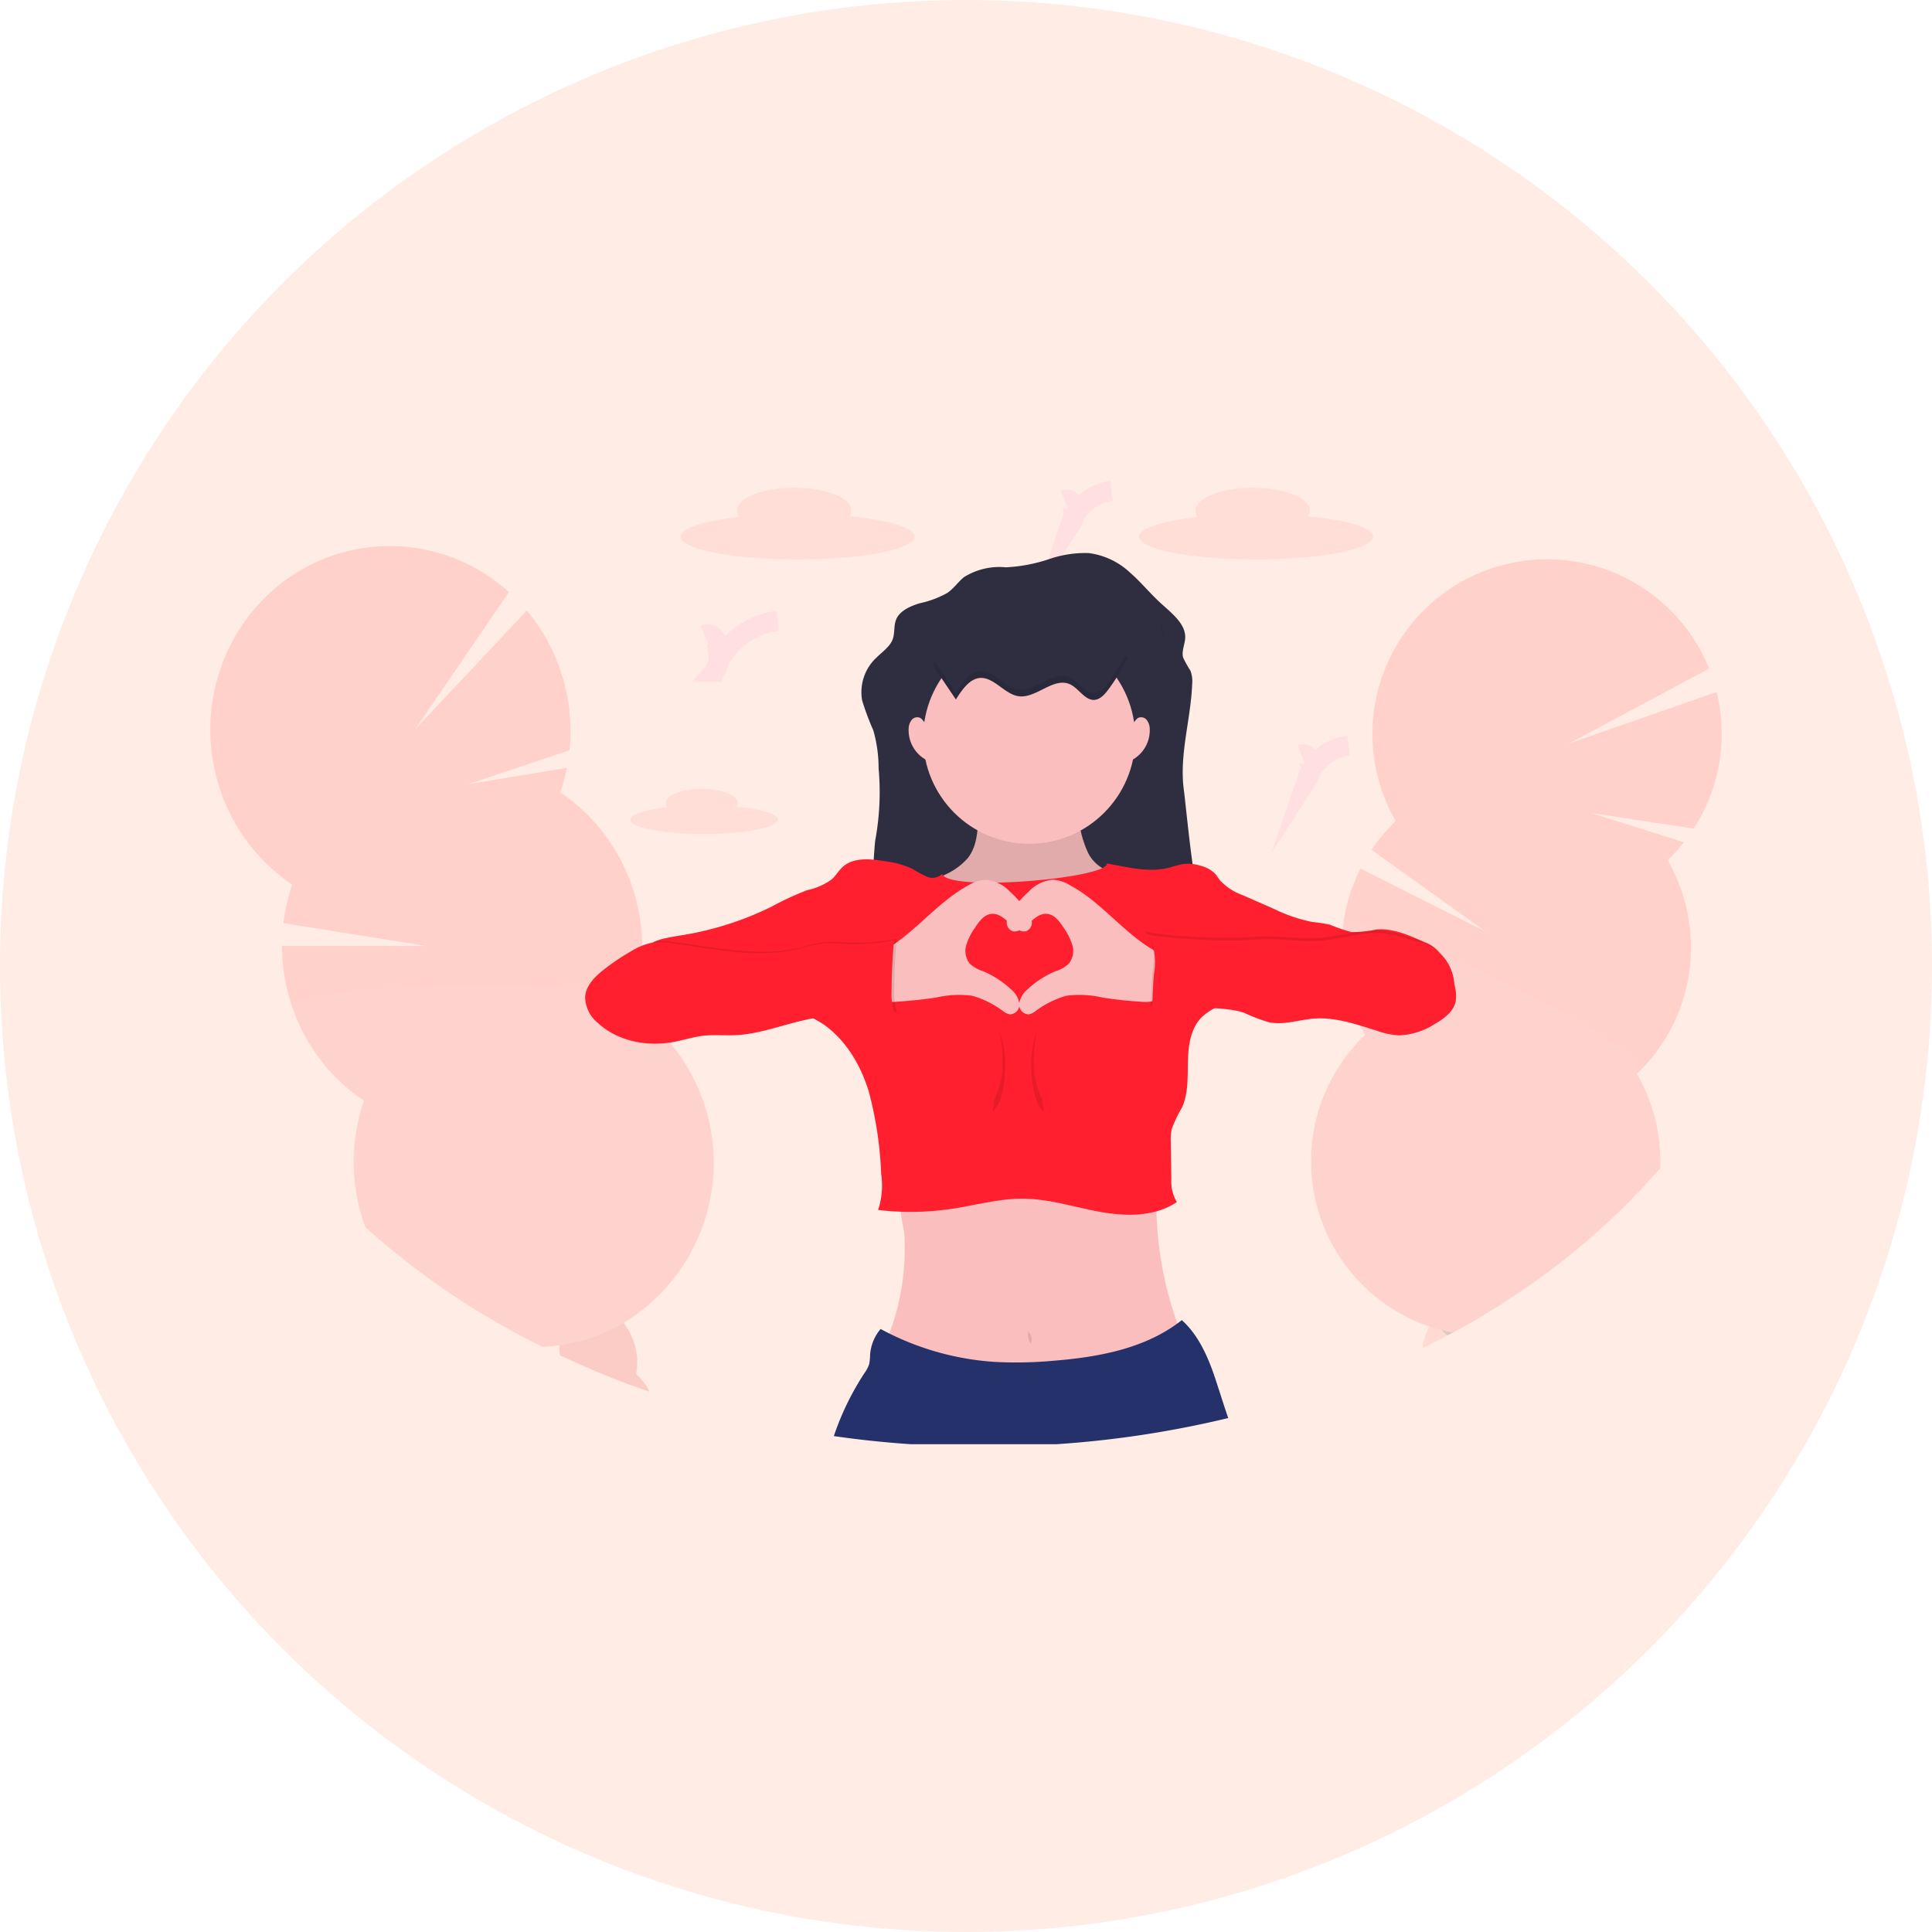
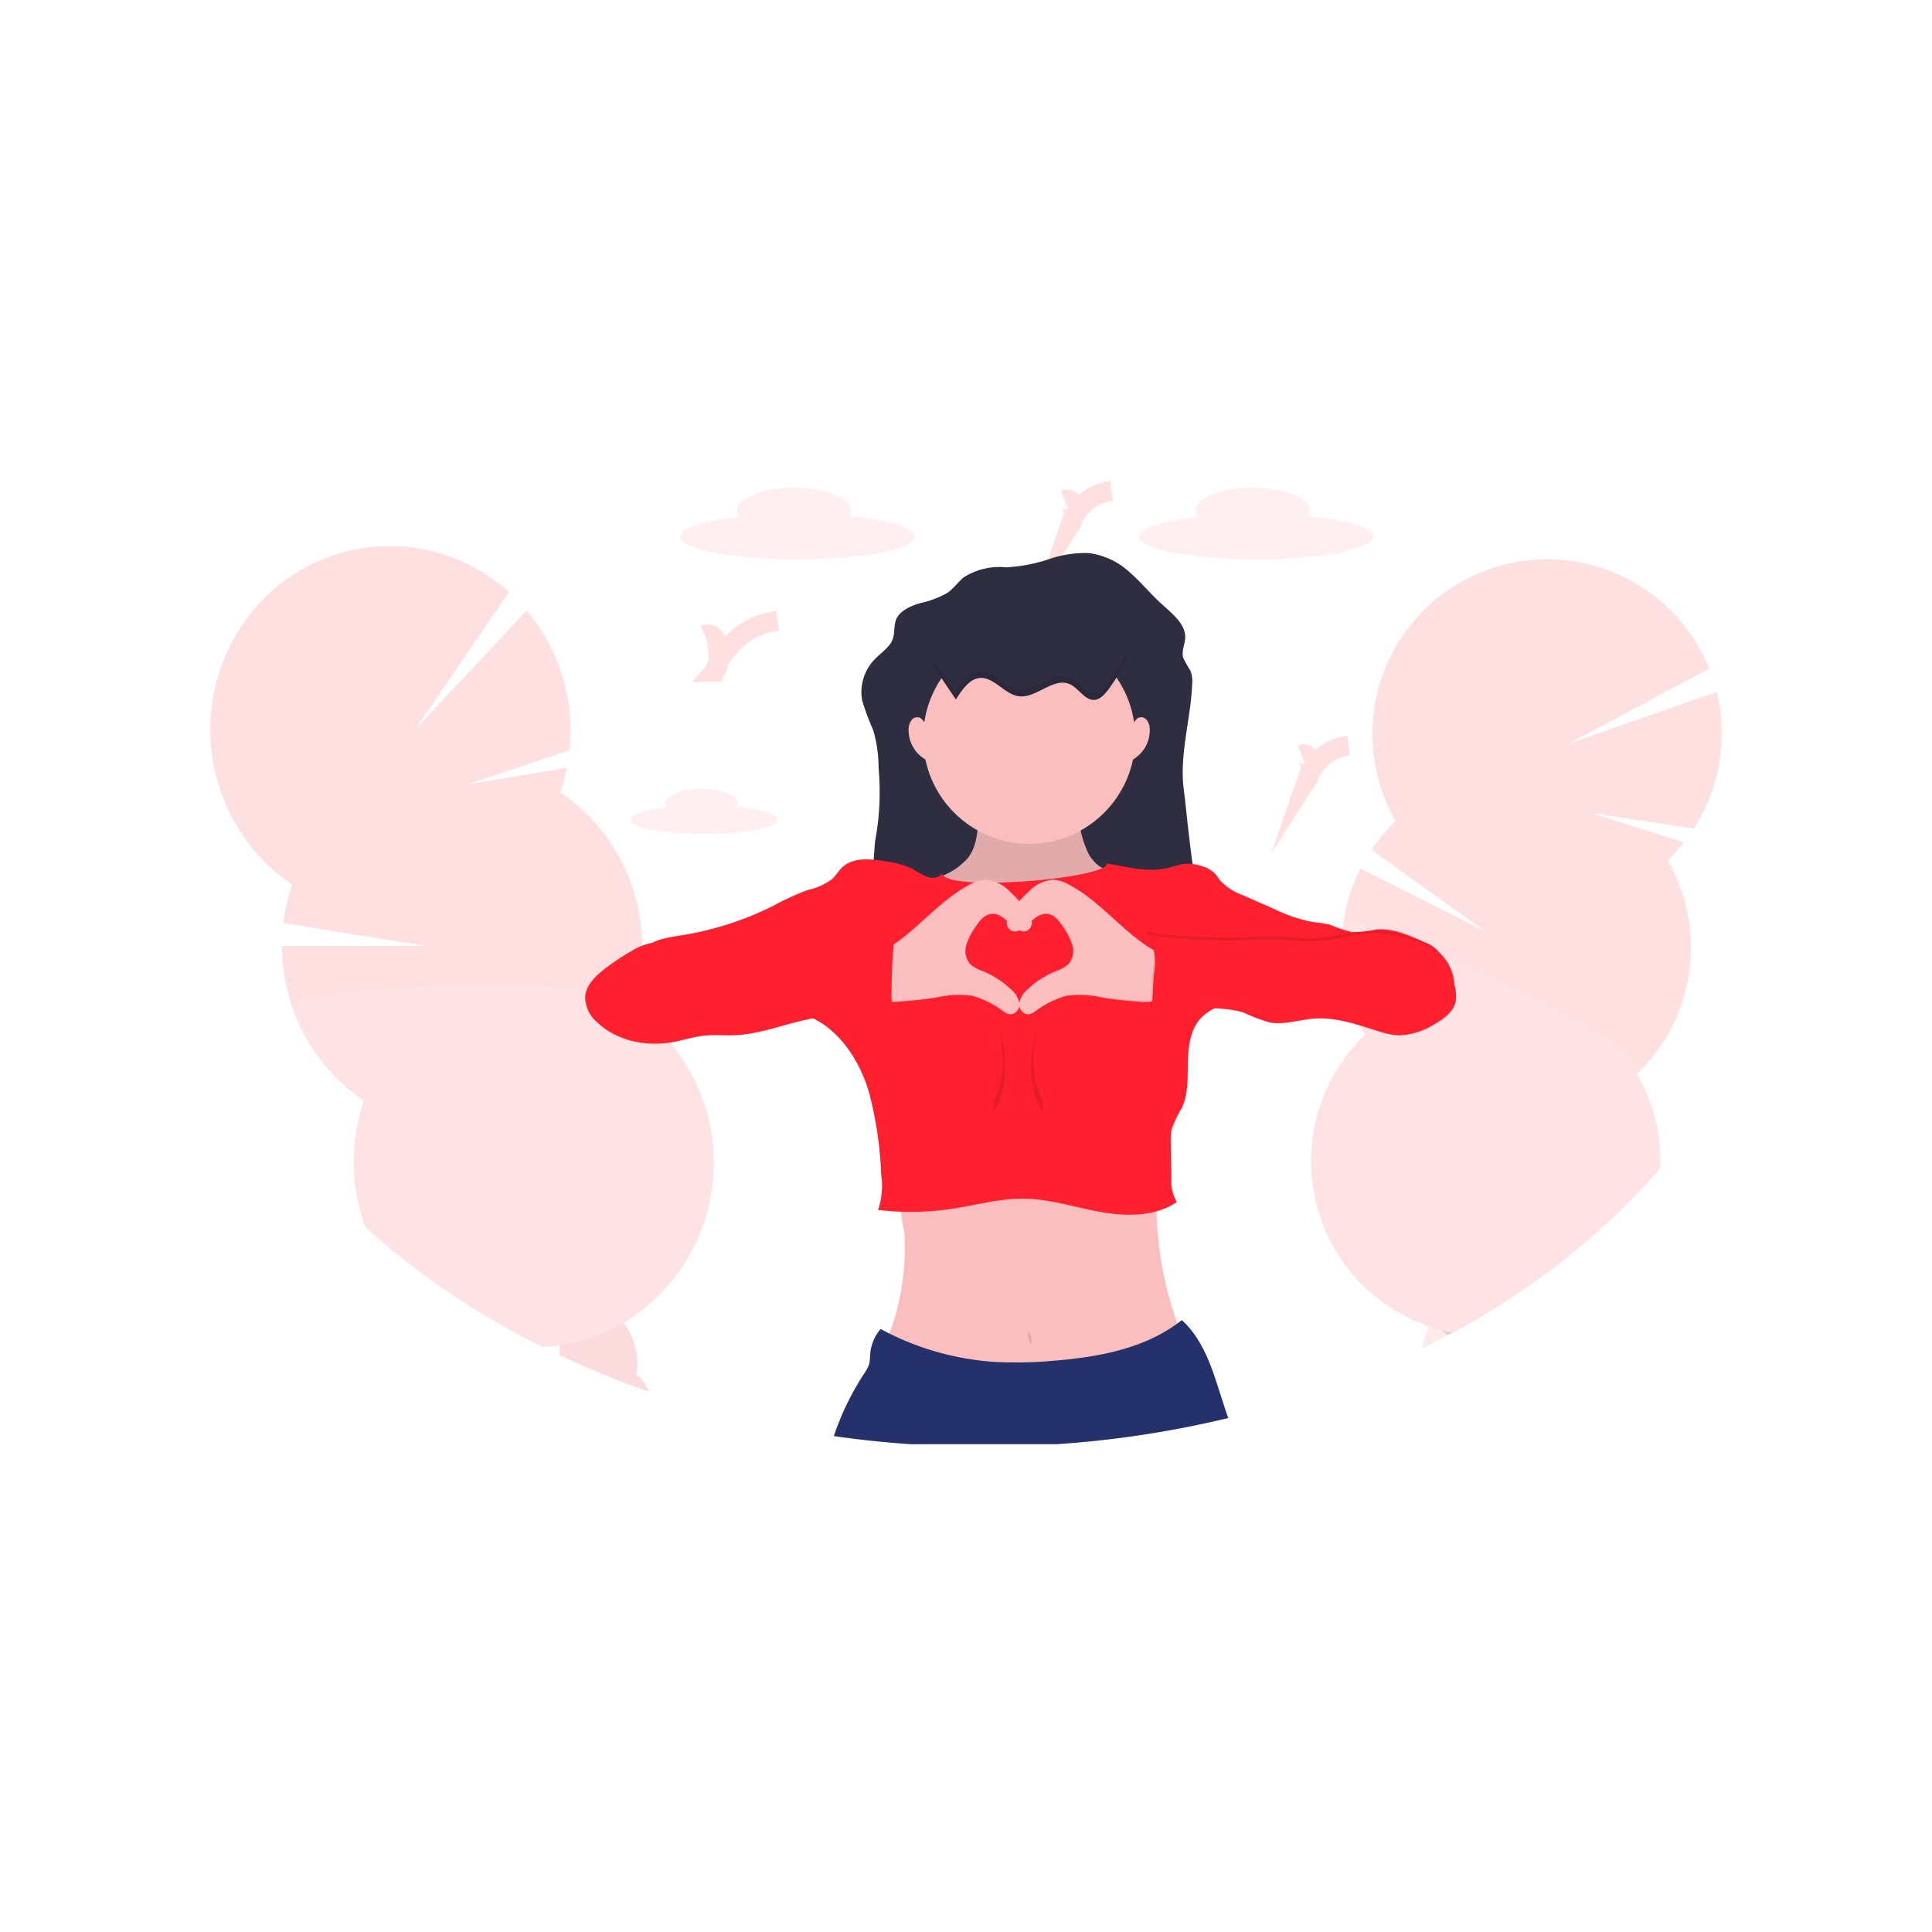
<svg xmlns="http://www.w3.org/2000/svg" width="292" height="292" viewBox="0 0 292 292">
  <g id="Groupe_2878" data-name="Groupe 2878" transform="translate(-998 -1324.25)">
-     <circle id="Ellipse_68" data-name="Ellipse 68" cx="146" cy="146" r="146" transform="translate(998 1324.25)" fill="#ffece4" />
    <g id="undraw_a_whole_year_vnfm" transform="translate(1029.79 1397.972)">
      <g id="Groupe_1538" data-name="Groupe 1538" transform="translate(166.361 10.878)" opacity="0.2">
        <path id="Tracé_1477" data-name="Tracé 1477" d="M940.992,696.849q-2.36,1.421-4.814,2.753c-.254.137-.508.275-.762.416q-1.844.989-3.746,1.923.014-.15.037-.3a9.069,9.069,0,0,1,.953-2.959,7.456,7.456,0,0,1,.812-1.249,5.182,5.182,0,0,1,4.714-2.158A4.578,4.578,0,0,1,940.992,696.849Z" transform="translate(-914.795 -582.792)" fill="#ff9191" />
        <path id="Tracé_1478" data-name="Tracé 1478" d="M948.452,661.31c-.031.223-.071.441-.119.658q-1.363.876-2.766,1.709-2.36,1.421-4.814,2.753c-.254.137-.508.275-.762.416a5.067,5.067,0,0,1-.833-.768,6.456,6.456,0,0,1-1.105-1.809,9.016,9.016,0,0,1,1.249-8.726,4.79,4.79,0,0,1,8.631,1.238A8.7,8.7,0,0,1,948.452,661.31Z" transform="translate(-919.371 -549.62)" fill="#3f3d56" />
        <ellipse id="Ellipse_87" data-name="Ellipse 87" cx="7.213" cy="5.511" rx="7.213" ry="5.511" transform="translate(18.406 108.541) rotate(-81.82)" fill="#3f3d56" />
        <path id="Tracé_1479" data-name="Tracé 1479" d="M912.378,185.007a26.286,26.286,0,0,1-3.954,10.581l-15.484-2.343,13.994,4.414a26.776,26.776,0,0,1-2.462,2.706,26.4,26.4,0,0,1-4.641,32.3,26.27,26.27,0,0,1,3.519,14.252,107.671,107.671,0,0,1-23.794,20.4q-1.369.868-2.772,1.7-2.36,1.421-4.814,2.753c-.539-.1-1.07-.223-1.594-.36-.651-.164-1.29-.356-1.917-.568a26.4,26.4,0,0,1-9.7-44.073q-.4-.689-.755-1.4h0c-.071-.137-.137-.275-.208-.416a26.269,26.269,0,0,1-2.539-12.882l.031-.46c.019-.248.042-.5.067-.745.037-.35.081-.7.131-1.053v-.033a26.2,26.2,0,0,1,2.576-8.148l18.878,9.507L859.724,198.8a26.433,26.433,0,0,1,3.663-4.337,26.4,26.4,0,1,1,47.361-23.053l-21.2,11.34,22.343-7.8A26.317,26.317,0,0,1,912.378,185.007Z" transform="translate(-850.588 -154.959)" fill="#ff6366" />
        <path id="Tracé_1480" data-name="Tracé 1480" d="M903.344,454.592a107.67,107.67,0,0,1-23.794,20.4q-1.363.876-2.766,1.709-2.36,1.421-4.814,2.753c-.539-.1-1.07-.223-1.594-.36-.651-.164-1.29-.356-1.917-.568a26.4,26.4,0,0,1-9.7-44.073q-.4-.689-.755-1.4h0c-.071-.137-.137-.275-.208-.416a26.268,26.268,0,0,1-2.539-12.882l.031-.46c.019-.248.042-.5.067-.745.037-.35.081-.7.131-1.053v-.033c.162-.562,2.31-.09,5.582,1.041h0l.691.246c.724.26,1.5.547,2.308.862h0c1.771.683,3.727,1.488,5.792,2.379h0l.135.058h0l.287.125h0c13.881,6.019,32.142,15.675,29.524,18.169A26.267,26.267,0,0,1,903.344,454.592Z" transform="translate(-850.588 -362.64)" fill="#ffdfdf" opacity="0.1" />
      </g>
      <g id="Groupe_1539" data-name="Groupe 1539" transform="translate(-0.003 8.797)" opacity="0.2">
        <path id="Tracé_1481" data-name="Tracé 1481" d="M337.669,742.983q-1.311-.454-2.6-.932-3.009-1.107-5.925-2.341a4.328,4.328,0,0,1,1.322-.733,5.272,5.272,0,0,1,5.188,1.342A8.8,8.8,0,0,1,337.669,742.983Z" transform="translate(-271.297 -615.165)" fill="#ed4c4c" />
        <path id="Tracé_1482" data-name="Tracé 1482" d="M316.276,706.743a6.956,6.956,0,0,1-.585,1.732q-3.009-1.107-5.925-2.341-2.537-1.068-4.995-2.229a9.483,9.483,0,0,1-.1-1.5,8.414,8.414,0,0,1,.167-1.557,5.411,5.411,0,0,1,3.33-4.27,5.267,5.267,0,0,1,5.188,1.344,8.2,8.2,0,0,1,1.028,1.095,9.7,9.7,0,0,1,1.557,2.93A9.376,9.376,0,0,1,316.276,706.743Z" transform="translate(-251.923 -581.589)" fill="#ed4c4c" />
        <ellipse id="Ellipse_88" data-name="Ellipse 88" cx="5.686" cy="7.607" rx="5.686" ry="7.607" transform="translate(47.993 107.844) rotate(-17.54)" fill="#ed4c4c" />
        <ellipse id="Ellipse_89" data-name="Ellipse 89" cx="5.664" cy="7.578" rx="5.664" ry="7.578" transform="translate(44.689 98.65) rotate(-17.526)" fill="#3f3d56" />
        <path id="Tracé_1483" data-name="Tracé 1483" d="M113.661,262.384q-.868.508-1.781.951a26.968,26.968,0,0,1-3.024,1.249,26.482,26.482,0,0,1-2.874.814q-1.014.229-2.029.373-1.261.181-2.516.237a118.168,118.168,0,0,1-26.789-18.083c-.11-.3-.208-.593-.314-.895a28.366,28.366,0,0,1,.1-18.231A27.819,27.819,0,0,1,63.5,214.359a28.464,28.464,0,0,1-1.457-8.949h21.8L62.254,201.96a28.3,28.3,0,0,1,1.34-5.827A27.806,27.806,0,0,1,52.664,181.7c-4.841-14.591,2.77-30.385,17-35.284a26.786,26.786,0,0,1,26.674,5.515L82.154,172.688l16.887-17.965a28.1,28.1,0,0,1,5.145,9.245,28.427,28.427,0,0,1,1.307,11.863l-15.324,5.141,14.922-2.483a28.139,28.139,0,0,1-1,3.713,27.815,27.815,0,0,1,10.93,14.437,28.47,28.47,0,0,1,1.457,8.708v1a28.3,28.3,0,0,1-1.542,8.533,27.472,27.472,0,0,1,5.619,5.005c.042.046.081.092.119.139a28.274,28.274,0,0,1-7.011,42.36Z" transform="translate(-51.207 -144.958)" fill="#ff6366" />
        <path id="Tracé_1484" data-name="Tracé 1484" d="M160.382,514.958q-.868.508-1.781.951a26.971,26.971,0,0,1-3.024,1.249,26.509,26.509,0,0,1-2.874.814q-1.014.229-2.029.373-1.261.181-2.516.237A118.164,118.164,0,0,1,121.369,500.5c-.11-.3-.208-.593-.314-.895a28.366,28.366,0,0,1,.1-18.231,27.819,27.819,0,0,1-10.93-14.439c-.747-2.252,30.41-4.069,44.6-2.327l.331.042c4.308.556,6.953,1.457,6.493,2.791a27.473,27.473,0,0,1,5.619,5.005c.042.046.081.092.119.139a28.293,28.293,0,0,1-7,42.375Z" transform="translate(-97.928 -397.532)" fill="#ffdfdf" opacity="0.1" />
      </g>
      <path id="Tracé_1485" data-name="Tracé 1485" d="M372.247,324.024a.986.986,0,0,0,.179-.549c0-1.2-2.437-2.164-5.442-2.164s-5.438.976-5.438,2.164a1.041,1.041,0,0,0,.223.624c-3.344.372-5.6,1.074-5.6,1.873,0,1.195,4.995,2.162,11.145,2.162s11.145-.968,11.145-2.162C378.457,325.114,375.927,324.378,372.247,324.024Z" transform="translate(-292.705 -275.811)" fill="#ff6366" opacity="0.1" />
      <path id="Tracé_1486" data-name="Tracé 1486" d="M751.231,107a1.582,1.582,0,0,0,.285-.876c0-1.9-3.867-3.434-8.637-3.434s-8.637,1.538-8.637,3.434a1.626,1.626,0,0,0,.356.976c-5.311.593-8.889,1.7-8.889,2.978,0,1.9,7.908,3.434,17.69,3.434s17.69-1.538,17.69-3.434C761.09,108.727,757.071,107.56,751.231,107Z" transform="translate(-585.338 -102.69)" fill="#ff6366" opacity="0.1" />
      <path id="Tracé_1487" data-name="Tracé 1487" d="M418.231,107a1.584,1.584,0,0,0,.285-.876c0-1.9-3.867-3.434-8.637-3.434s-8.637,1.538-8.637,3.434a1.625,1.625,0,0,0,.356.976c-5.311.593-8.889,1.7-8.889,2.978,0,1.9,7.919,3.434,17.69,3.434s17.69-1.538,17.69-3.434C428.09,108.727,424.071,107.56,418.231,107Z" transform="translate(-321.641 -102.69)" fill="#ff6366" opacity="0.1" />
      <path id="Tracé_1488" data-name="Tracé 1488" d="M410.13,201.439a1.2,1.2,0,0,1,1.473.439,3.524,3.524,0,0,1,.512,1.588c.185,1.23.318,2.643-.51,3.571a11.608,11.608,0,0,1,9.573-7.727" transform="translate(-335.435 -179.202)" fill="none" stroke="#ffdfdf" stroke-miterlimit="10" stroke-width="3" />
      <path id="Tracé_1489" data-name="Tracé 1489" d="M671.6,106.286a.781.781,0,0,1,.949.281,2.227,2.227,0,0,1,.327,1.022,2.765,2.765,0,0,1-.327,2.289,7.463,7.463,0,0,1,6.15-4.968" transform="translate(-542.489 -104.448)" fill="none" stroke="#ffdfdf" stroke-miterlimit="10" stroke-width="3" />
      <path id="Tracé_1490" data-name="Tracé 1490" d="M843.6,291.286a.781.781,0,0,1,.949.281,2.225,2.225,0,0,1,.327,1.022,2.764,2.764,0,0,1-.327,2.289,7.463,7.463,0,0,1,6.15-4.968" transform="translate(-678.693 -250.946)" fill="none" stroke="#ffdfdf" stroke-miterlimit="10" stroke-width="3" />
      <path id="Tracé_1491" data-name="Tracé 1491" d="M539.479,153.625c-.891.745-1.519,1.7-2.5,2.373a14.9,14.9,0,0,1-4.162,1.555c-1.438.435-2.914,1.118-3.492,2.3-.491,1.014-.208,2.189-.624,3.226-.447,1.1-1.609,1.873-2.5,2.762a7.128,7.128,0,0,0-2.081,6.41,39.343,39.343,0,0,0,1.684,4.508,20.7,20.7,0,0,1,.8,5.727,40.2,40.2,0,0,1-.491,10.822c-.208.893-.77,14.468-1.858,14.441,2.889-.248,5.794-.275,8.7-.3l43.5-.416c-2-2.622-3.284-18.119-3.709-21.209-.733-5.328,1.041-10.662,1.249-16.025a4.546,4.546,0,0,0-.256-2.05,17.036,17.036,0,0,1-1.1-1.967c-.287-1.009.289-2.044.308-3.08.037-2.081-2.081-3.677-3.761-5.22-1.619-1.484-2.966-3.17-4.637-4.616a11.193,11.193,0,0,0-6.16-2.895,16.68,16.68,0,0,0-5.792.832,24.325,24.325,0,0,1-6.749,1.319A10.069,10.069,0,0,0,539.479,153.625Z" transform="translate(-425.604 -140.099)" fill="#2f2e41" />
      <g id="Groupe_1540" data-name="Groupe 1540" transform="translate(101.411 21.022)" opacity="0.1">
        <path id="Tracé_1492" data-name="Tracé 1492" d="M742.066,204.4a2.906,2.906,0,0,0,.262.653,3.844,3.844,0,0,0-.335-1.355A2.5,2.5,0,0,0,742.066,204.4Z" transform="translate(-699.641 -203.7)" />
        <path id="Tracé_1493" data-name="Tracé 1493" d="M538.741,367.64l-.241.021A1.135,1.135,0,0,0,538.741,367.64Z" transform="translate(-538.5 -333.521)" />
      </g>
      <path id="Tracé_1494" data-name="Tracé 1494" d="M582.967,627.756a1.834,1.834,0,0,1-.916.372,110.1,110.1,0,0,1-16.117,2.32,138.65,138.65,0,0,1-14.377-.208,92.463,92.463,0,0,1-14.248-1.44,36.312,36.312,0,0,0,3.6-12.447,36.748,36.748,0,0,0,.144-5.723,6.4,6.4,0,0,0-.083-.685c-.223-1.369-.772-3.353-.273-4.343.641-1.274,3.1-1.315,4.306-1.553,2.044-.4,4.1-.737,6.16-1.018a235.508,235.508,0,0,1,24.7-1.615c1.107-.033,2.427.042,3,.989a3.287,3.287,0,0,1,.289,1.815q-.056,2.021.039,4.042a54.059,54.059,0,0,0,3.784,17.413C583.256,626.356,583.508,627.246,582.967,627.756Z" transform="translate(-436.147 -497.619)" fill="#fbbebe" />
      <path id="Tracé_1495" data-name="Tracé 1495" d="M570.561,344.908a10.038,10.038,0,0,1-3.33,2.425,41.6,41.6,0,0,1-4.547,2.015,1.638,1.638,0,0,0,.208,1.617c2.441,4.741,5.709,9.453,10.637,11.49A27.325,27.325,0,0,0,581.557,364a7.775,7.775,0,0,0,2.543-.054,6.554,6.554,0,0,0,2.289-1.22,21.355,21.355,0,0,0,8.266-14.1c.067-.5.067-1.107-.36-1.374a1.668,1.668,0,0,0-.9-.127,5.571,5.571,0,0,1-4.687-3.224,16.4,16.4,0,0,1-1.394-5.788c0-.044-11.734-.291-12.793-.3-1.653-.015-2.2.179-2.358,1.873C572,341.559,571.791,343.384,570.561,344.908Z" transform="translate(-456.124 -288.883)" fill="#fbbebe" />
      <path id="Tracé_1496" data-name="Tracé 1496" d="M570.561,344.908a10.038,10.038,0,0,1-3.33,2.425,41.6,41.6,0,0,1-4.547,2.015,1.638,1.638,0,0,0,.208,1.617c2.441,4.741,5.709,9.453,10.637,11.49A27.325,27.325,0,0,0,581.557,364a7.775,7.775,0,0,0,2.543-.054,6.554,6.554,0,0,0,2.289-1.22,21.355,21.355,0,0,0,8.266-14.1c.067-.5.067-1.107-.36-1.374a1.668,1.668,0,0,0-.9-.127,5.571,5.571,0,0,1-4.687-3.224,16.4,16.4,0,0,1-1.394-5.788c0-.044-11.734-.291-12.793-.3-1.653-.015-2.2.179-2.358,1.873C572,341.559,571.791,343.384,570.561,344.908Z" transform="translate(-456.124 -288.883)" opacity="0.1" />
      <circle id="Ellipse_90" data-name="Ellipse 90" cx="16.025" cy="16.025" r="16.025" transform="translate(107.737 21.759)" fill="#fbbebe" />
      <path id="Tracé_1497" data-name="Tracé 1497" d="M434.547,373.164c.177,2.248-23.979,4.352-24.891,1.58a2.147,2.147,0,0,1-2.325.416,17.414,17.414,0,0,1-2.206-1.192,13.49,13.49,0,0,0-4.04-1.128c-2.254-.381-4.872-.66-6.541.9-.576.539-.97,1.249-1.548,1.79a9.682,9.682,0,0,1-3.746,1.665,43.676,43.676,0,0,0-5.4,2.5,47.838,47.838,0,0,1-13.151,4.25c-.972.164-1.95.3-2.914.529a6.876,6.876,0,0,0-3.628,1.923,8.556,8.556,0,0,0,4.289,2.672l16.046,5.245a27.908,27.908,0,0,1,6.978,3.007c3.519,2.348,5.809,6.206,7.061,10.246a56.026,56.026,0,0,1,1.888,12.52,11.682,11.682,0,0,1-.462,5.444,42.135,42.135,0,0,0,11.238-.185c3.582-.545,7.124-1.557,10.747-1.523,3.954.04,7.786,1.322,11.684,2.015s8.2.714,11.484-1.5a6.1,6.1,0,0,1-.832-3.459l-.083-5.542a8.223,8.223,0,0,1,.133-2,18.944,18.944,0,0,1,1.565-3.29c.968-2.142.833-4.589.887-6.939s.383-4.874,1.971-6.593a8.184,8.184,0,0,1,3.975-2.152,41.361,41.361,0,0,1,7.779-.9,69.651,69.651,0,0,0,24.558-6.4,4.815,4.815,0,0,0-2.516-1.983c-2.318-1.072-4.774-2.171-7.317-1.931a16.854,16.854,0,0,1-3.673.389,24.592,24.592,0,0,1-3.317-1.122,22.2,22.2,0,0,0-2.628-.406,23.4,23.4,0,0,1-5.8-1.971l-4.737-2.081a8.645,8.645,0,0,1-3.407-2.206c-.279-.348-.5-.739-.807-1.066a4.52,4.52,0,0,0-1.975-1.122,6.4,6.4,0,0,0-2.845-.312,16.711,16.711,0,0,0-1.946.51C440.961,374.611,437.732,373.732,434.547,373.164Z" transform="translate(-299.033 -316.382)" fill="#ff1f2e" />
      <path id="Tracé_1498" data-name="Tracé 1498" d="M563.629,721.961a155.01,155.01,0,0,1-25.973,3.954H515.65q-5.9-.4-11.63-1.228a41.33,41.33,0,0,1,4.622-9.511,4.981,4.981,0,0,0,.72-1.378,7.257,7.257,0,0,0,.139-1.4,6.762,6.762,0,0,1,1.59-3.9q.649.354,1.311.681a41.971,41.971,0,0,0,16.013,4.3,61.648,61.648,0,0,0,8.789-.177c6.589-.531,13.44-1.754,18.747-5.64.223-.162.443-.331.662-.5,2.578,2.289,4.071,5.8,5.138,9.078C562.386,718.157,562.973,720.072,563.629,721.961Z" transform="translate(-409.785 -581.36)" fill="#25316a" />
      <path id="Tracé_1499" data-name="Tracé 1499" d="M645.09,714.66a2.3,2.3,0,0,0,.316,2,1.621,1.621,0,0,0-.337-1.815Z" transform="translate(-521.415 -587.299)" opacity="0.1" />
      <path id="Tracé_1500" data-name="Tracé 1500" d="M545,388.184a5.711,5.711,0,0,1,2.6-.845,5.612,5.612,0,0,1,3.642,1.765,18.646,18.646,0,0,1,2.556,2.835,3.512,3.512,0,0,1,.789,1.7,1.384,1.384,0,0,1-.905,1.49,1.6,1.6,0,0,1-1.122-.227c-1.423-.782-2.479-2.574-4.094-2.4-1.107.119-1.856,1.149-2.462,2.081a9.093,9.093,0,0,0-1.326,2.649,3.072,3.072,0,0,0,.545,2.805,5.336,5.336,0,0,0,1.99,1.128,13.866,13.866,0,0,1,4.239,2.751A3.518,3.518,0,0,1,552.7,406a1.483,1.483,0,0,1-1.372,1.69,2.2,2.2,0,0,1-1.018-.443,14.17,14.17,0,0,0-4.76-2.379,15.372,15.372,0,0,0-5.411.275q-2.951.441-5.931.628a4.959,4.959,0,0,1-1.763-.114c-1.965-.608-2.537-3.107-2.308-4.914.243-1.931,1.665-2.37,3.151-3.33C537.469,394.678,540.57,390.6,545,388.184Z" transform="translate(-430.431 -328.099)" fill="#fbbebe" />
      <path id="Tracé_1501" data-name="Tracé 1501" d="M639.211,388.184a5.718,5.718,0,0,0-2.6-.845,5.612,5.612,0,0,0-3.642,1.765,18.645,18.645,0,0,0-2.554,2.835,3.528,3.528,0,0,0-.787,1.7,1.382,1.382,0,0,0,.9,1.49,1.6,1.6,0,0,0,1.124-.227c1.424-.782,2.479-2.574,4.092-2.4,1.109.119,1.858,1.149,2.462,2.081a9.042,9.042,0,0,1,1.326,2.649,3.077,3.077,0,0,1-.545,2.805,5.319,5.319,0,0,1-1.99,1.128,13.894,13.894,0,0,0-4.241,2.751A3.529,3.529,0,0,0,631.509,406a1.482,1.482,0,0,0,1.371,1.69,2.186,2.186,0,0,0,1.018-.443,14.17,14.17,0,0,1,4.76-2.379,15.372,15.372,0,0,1,5.411.275c1.963.308,3.942.522,5.925.641a4.971,4.971,0,0,0,1.765-.114c1.963-.608,2.535-3.107,2.308-4.914-.246-1.931-1.665-2.371-3.153-3.33C646.743,394.678,643.644,390.6,639.211,388.184Z" transform="translate(-509.247 -328.099)" fill="#fbbebe" />
      <path id="Tracé_1502" data-name="Tracé 1502" d="M579.964,212.032c.932-1.473,2.039-3.072,3.553-3.242,2.112-.239,3.763,2.4,5.865,2.743,2.706.441,5.365-3.022,7.908-1.757,1.249.624,2.181,2.356,3.538,2.323.939-.021,1.7-.9,2.325-1.765a32.931,32.931,0,0,0,2.778-4.6c-2.583-2.961-6.339-3.638-9.846-4.177l-5.9-.905a11.827,11.827,0,0,0-4.275-.133,11.672,11.672,0,0,0-3.621,1.682c-1.378.866-4.618,2.256-5.463,3.867-.589,1.118.221,1.638.98,2.764Q578.882,210.429,579.964,212.032Z" transform="translate(-467.282 -180.038)" fill="#2f2e41" />
-       <path id="Tracé_1503" data-name="Tracé 1503" d="M372.055,430.22a31.01,31.01,0,0,1-7.773.554,20.952,20.952,0,0,0-3.066-.065,25.132,25.132,0,0,0-3.6.818c-6.2,1.525-12.678.035-19.007-.8a10.457,10.457,0,0,0-3.367-.058,9.576,9.576,0,0,0-2.847,1.182,34.387,34.387,0,0,0-4.162,2.787c-1.38,1.078-2.772,2.452-2.868,4.2a5.192,5.192,0,0,0,1.942,3.908c3,2.774,7.447,3.609,11.459,2.857,1.526-.285,3.014-.776,4.556-.947,1.58-.175,3.176,0,4.764-.075,3.226-.144,6.314-1.265,9.446-2.046a45.5,45.5,0,0,1,14.972-1.174.323.323,0,0,1-.443-.227,9.192,9.192,0,0,1-.381-3.2C371.691,435.311,371.814,432.83,372.055,430.22Z" transform="translate(-268.303 -362.055)" opacity="0.1" />
      <path id="Tracé_1504" data-name="Tracé 1504" d="M370.055,431.22a31.009,31.009,0,0,1-7.773.554,20.952,20.952,0,0,0-3.066-.065,25.128,25.128,0,0,0-3.6.818c-6.2,1.526-12.678.035-19.007-.8a10.455,10.455,0,0,0-3.367-.058,9.574,9.574,0,0,0-2.847,1.182,34.389,34.389,0,0,0-4.162,2.787c-1.38,1.078-2.772,2.452-2.868,4.2a5.191,5.191,0,0,0,1.942,3.908c3,2.774,7.446,3.609,11.459,2.857,1.525-.285,3.014-.776,4.556-.947,1.58-.175,3.176,0,4.764-.075,3.226-.144,6.314-1.265,9.446-2.046a45.5,45.5,0,0,1,14.972-1.174.323.323,0,0,1-.443-.227,9.2,9.2,0,0,1-.381-3.2C369.691,436.311,369.814,433.83,370.055,431.22Z" transform="translate(-266.72 -362.847)" fill="#ff1f2e" />
      <path id="Tracé_1505" data-name="Tracé 1505" d="M730,424.242c3.172.722,10.805,1.041,14.056.932,1.484-.046,2.964-.179,4.447-.175,2.543,0,5.082.416,7.619.248,3.278-.225,6.5-1.43,9.767-1.12a21.353,21.353,0,0,1,4.685,1.178,6.973,6.973,0,0,1,5.973,6.531,6.245,6.245,0,0,1,.208,2.527c-.31,1.584-1.769,2.656-3.17,3.455a10.7,10.7,0,0,1-5.411,1.721,12.088,12.088,0,0,1-3.33-.7c-3.107-.976-6.283-2.081-9.53-1.838-2.27.175-4.539,1.012-6.772.56a26.057,26.057,0,0,1-3.746-1.423c-3.043-1.113-10.766-.818-13.992-.51.187-1.813.164-3.64.352-5.455a9.8,9.8,0,0,0-.16-4.15A3.441,3.441,0,0,0,730,424.242Z" transform="translate(-588.735 -357.191)" opacity="0.1" />
      <path id="Tracé_1506" data-name="Tracé 1506" d="M731,426.242c3.172.722,10.805,1.041,14.056.932,1.484-.046,2.964-.179,4.448-.175,2.543,0,5.082.416,7.619.248,3.278-.225,6.5-1.43,9.767-1.12a21.35,21.35,0,0,1,4.685,1.178,6.973,6.973,0,0,1,5.973,6.531,6.246,6.246,0,0,1,.208,2.527c-.31,1.584-1.769,2.656-3.17,3.455a10.7,10.7,0,0,1-5.411,1.721,12.088,12.088,0,0,1-3.33-.7c-3.107-.976-6.283-2.081-9.53-1.838-2.271.175-4.539,1.011-6.772.56a26.05,26.05,0,0,1-3.746-1.424c-3.043-1.113-10.766-.818-13.992-.51.187-1.813.164-3.64.352-5.455a9.808,9.808,0,0,0-.16-4.15A3.443,3.443,0,0,0,731,426.242Z" transform="translate(-589.527 -358.774)" fill="#ff1f2e" />
      <path id="Tracé_1507" data-name="Tracé 1507" d="M561.169,270.4c-.487-.127-.674-.743-1.113-.991a1.075,1.075,0,0,0-1.3.316,2.251,2.251,0,0,0-.454,1.353,5.115,5.115,0,0,0,3.205,4.937,20.845,20.845,0,0,1-.5-5.781Z" transform="translate(-452.763 -234.625)" fill="#fbbebe" />
      <path id="Tracé_1508" data-name="Tracé 1508" d="M718.405,270.4c.487-.127.672-.743,1.111-.991a1.075,1.075,0,0,1,1.3.316,2.237,2.237,0,0,1,.454,1.353,5.115,5.115,0,0,1-3.2,4.937,20.85,20.85,0,0,0,.5-5.781Z" transform="translate(-579.288 -234.625)" fill="#fbbebe" />
      <g id="Groupe_1541" data-name="Groupe 1541" transform="translate(118.253 81.925)" opacity="0.1">
        <path id="Tracé_1509" data-name="Tracé 1509" d="M620.346,496.34a16.187,16.187,0,0,1,.572,4.454,12.56,12.56,0,0,1-1.28,6.125c-.065.583-.137,1.161-.208,1.729,1.08-.832,1.873-3.567,1.873-6.814A14.368,14.368,0,0,0,620.346,496.34Z" transform="translate(-619.43 -496.34)" />
      </g>
      <g id="Groupe_1542" data-name="Groupe 1542" transform="translate(124.074 81.925)" opacity="0.1">
        <path id="Tracé_1510" data-name="Tracé 1510" d="M648.357,496.34a16.169,16.169,0,0,0-.574,4.454,12.558,12.558,0,0,0,1.282,6.125c.065.583.135,1.161.208,1.729-1.08-.832-1.873-3.567-1.873-6.814A13.975,13.975,0,0,1,648.357,496.34Z" transform="translate(-647.4 -496.34)" />
      </g>
      <path id="Tracé_1511" data-name="Tracé 1511" d="M603.042,228.278c-.624.864-1.386,1.744-2.325,1.765-1.359.033-2.289-1.694-3.538-2.323-2.533-1.265-5.186,2.2-7.908,1.757-2.1-.341-3.746-2.982-5.865-2.743-1.513.171-2.62,1.769-3.553,3.242q-1.082-1.6-2.162-3.205a13.931,13.931,0,0,1-1.07-1.534c-.4.991.354,1.515,1.07,2.574s1.44,2.137,2.162,3.2c.932-1.473,2.039-3.072,3.553-3.242,2.112-.239,3.763,2.4,5.865,2.743,2.706.441,5.365-3.022,7.908-1.757,1.249.624,2.181,2.356,3.538,2.323.939-.021,1.7-.9,2.325-1.765a32.94,32.94,0,0,0,2.778-4.6c-.112-.129-.229-.254-.348-.375a33.232,33.232,0,0,1-2.431,3.938Z" transform="translate(-467.188 -199.023)" opacity="0.1" />
    </g>
  </g>
</svg>